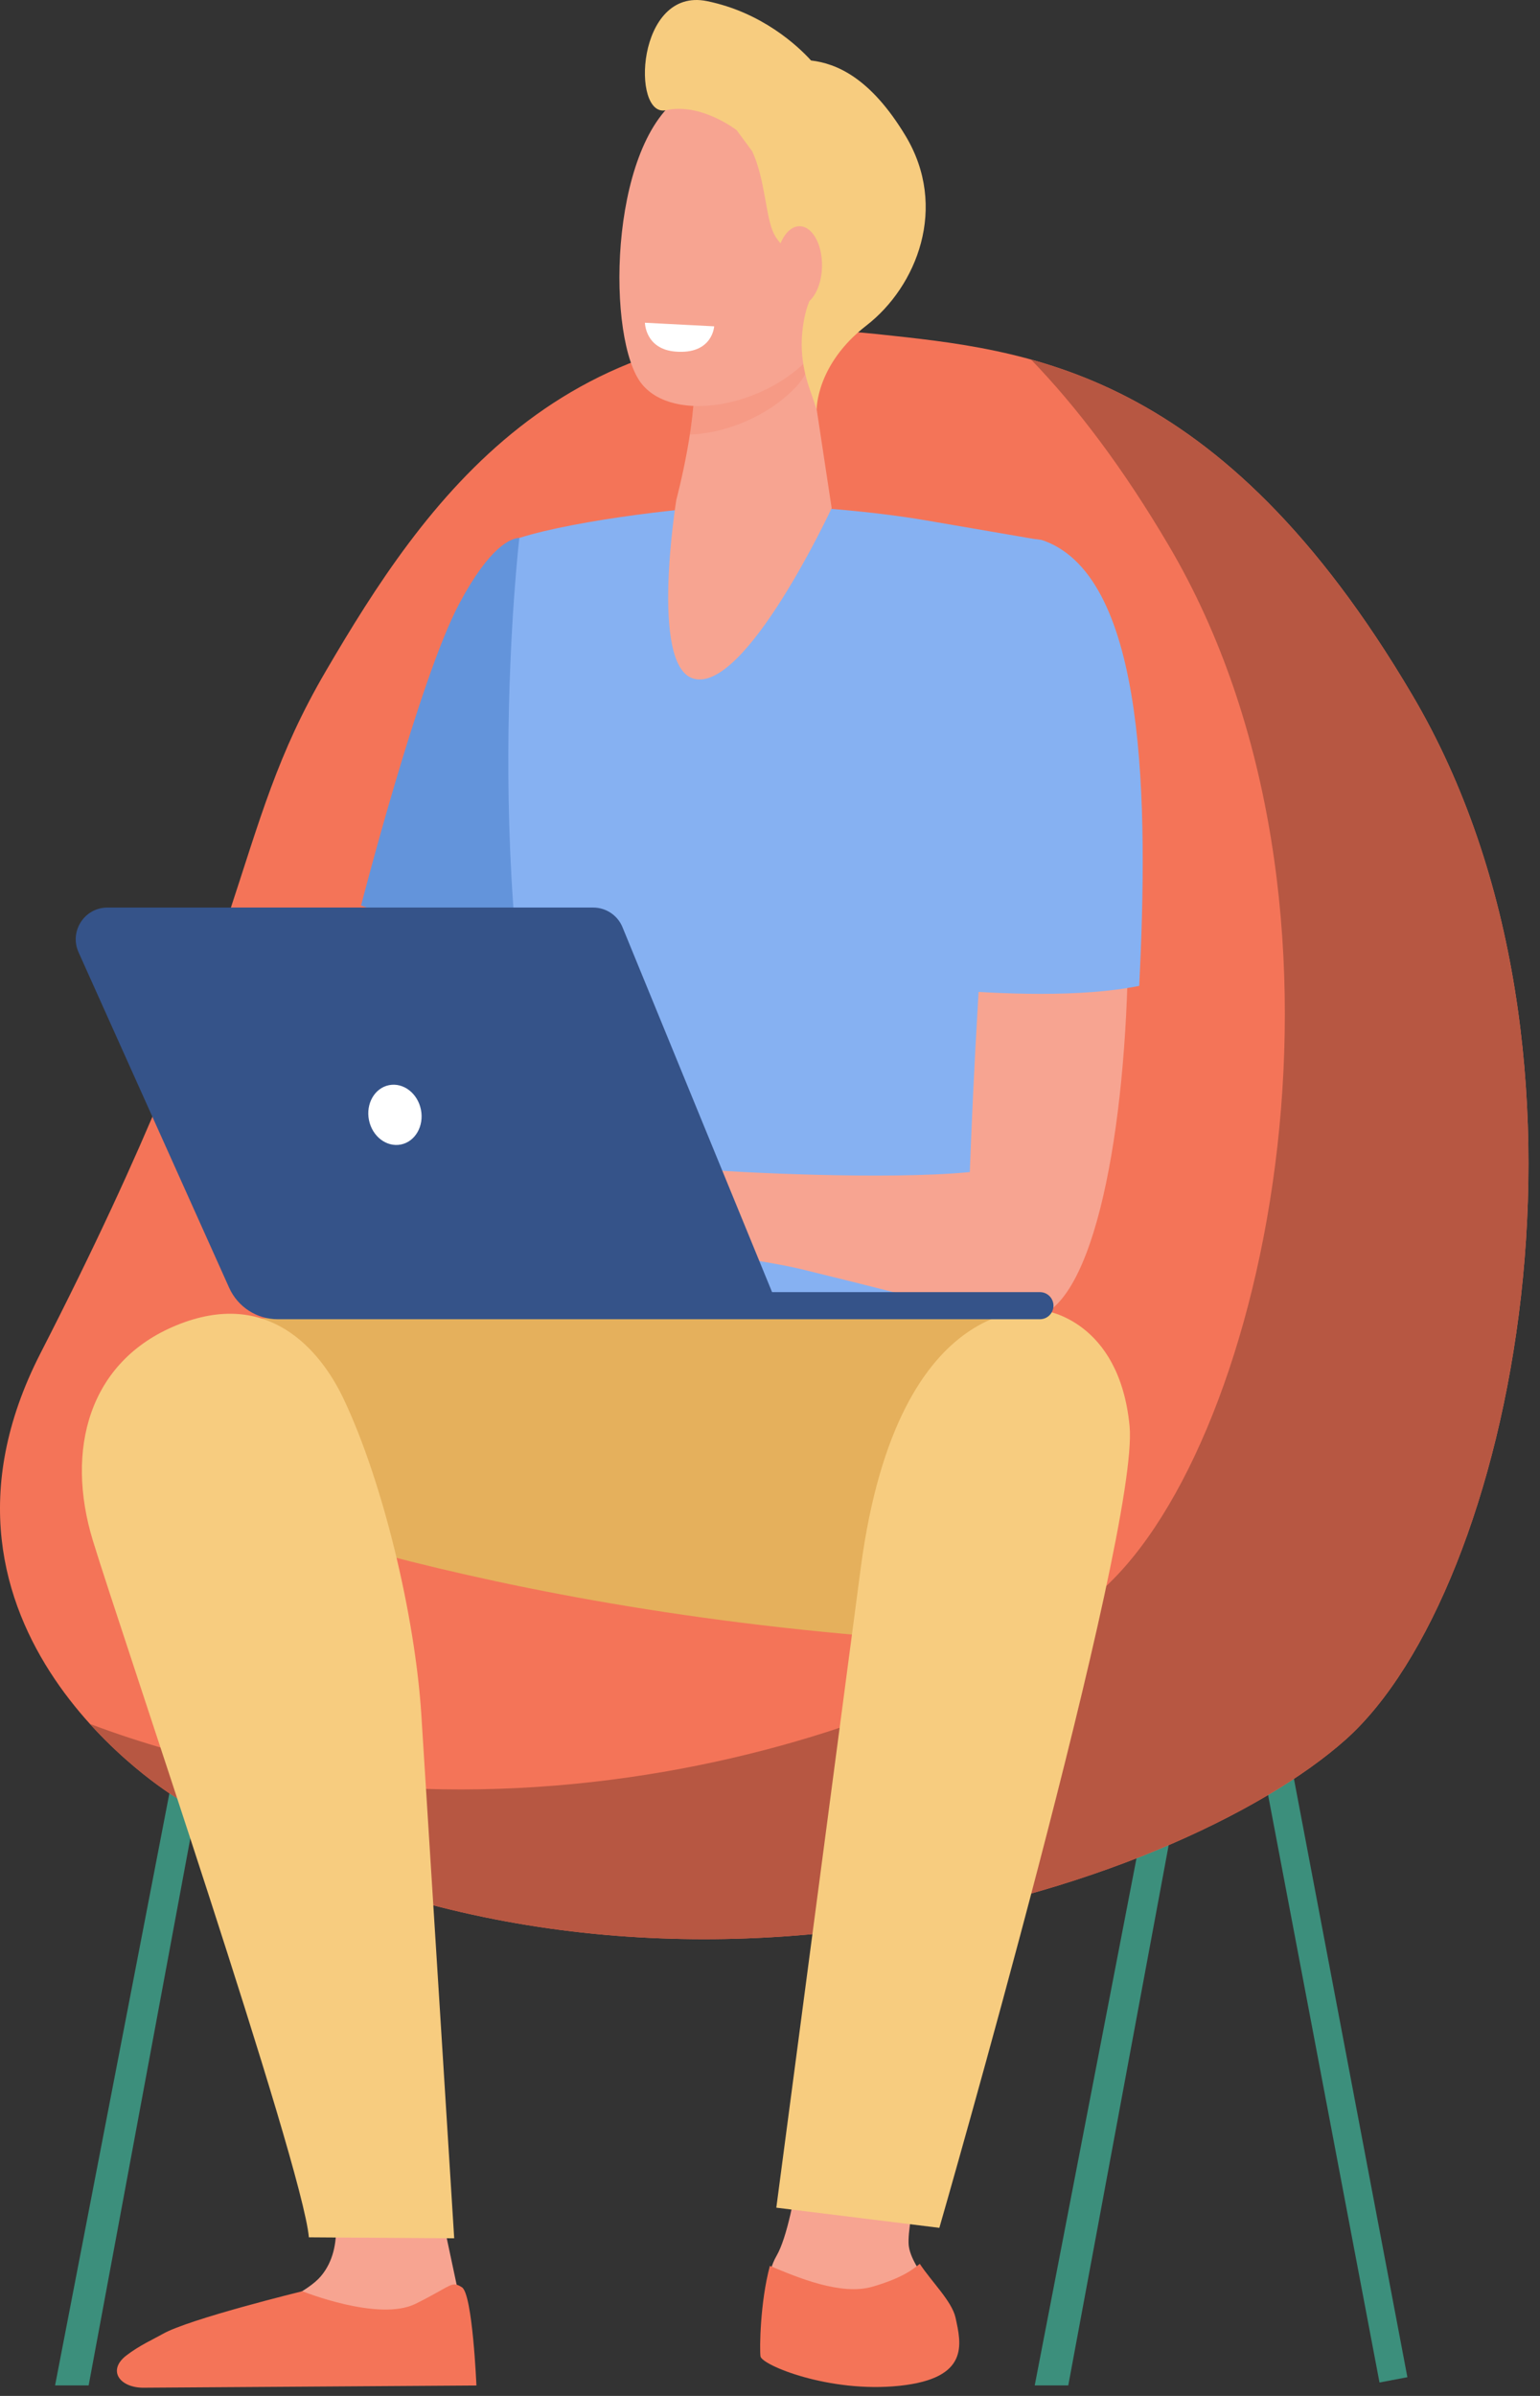
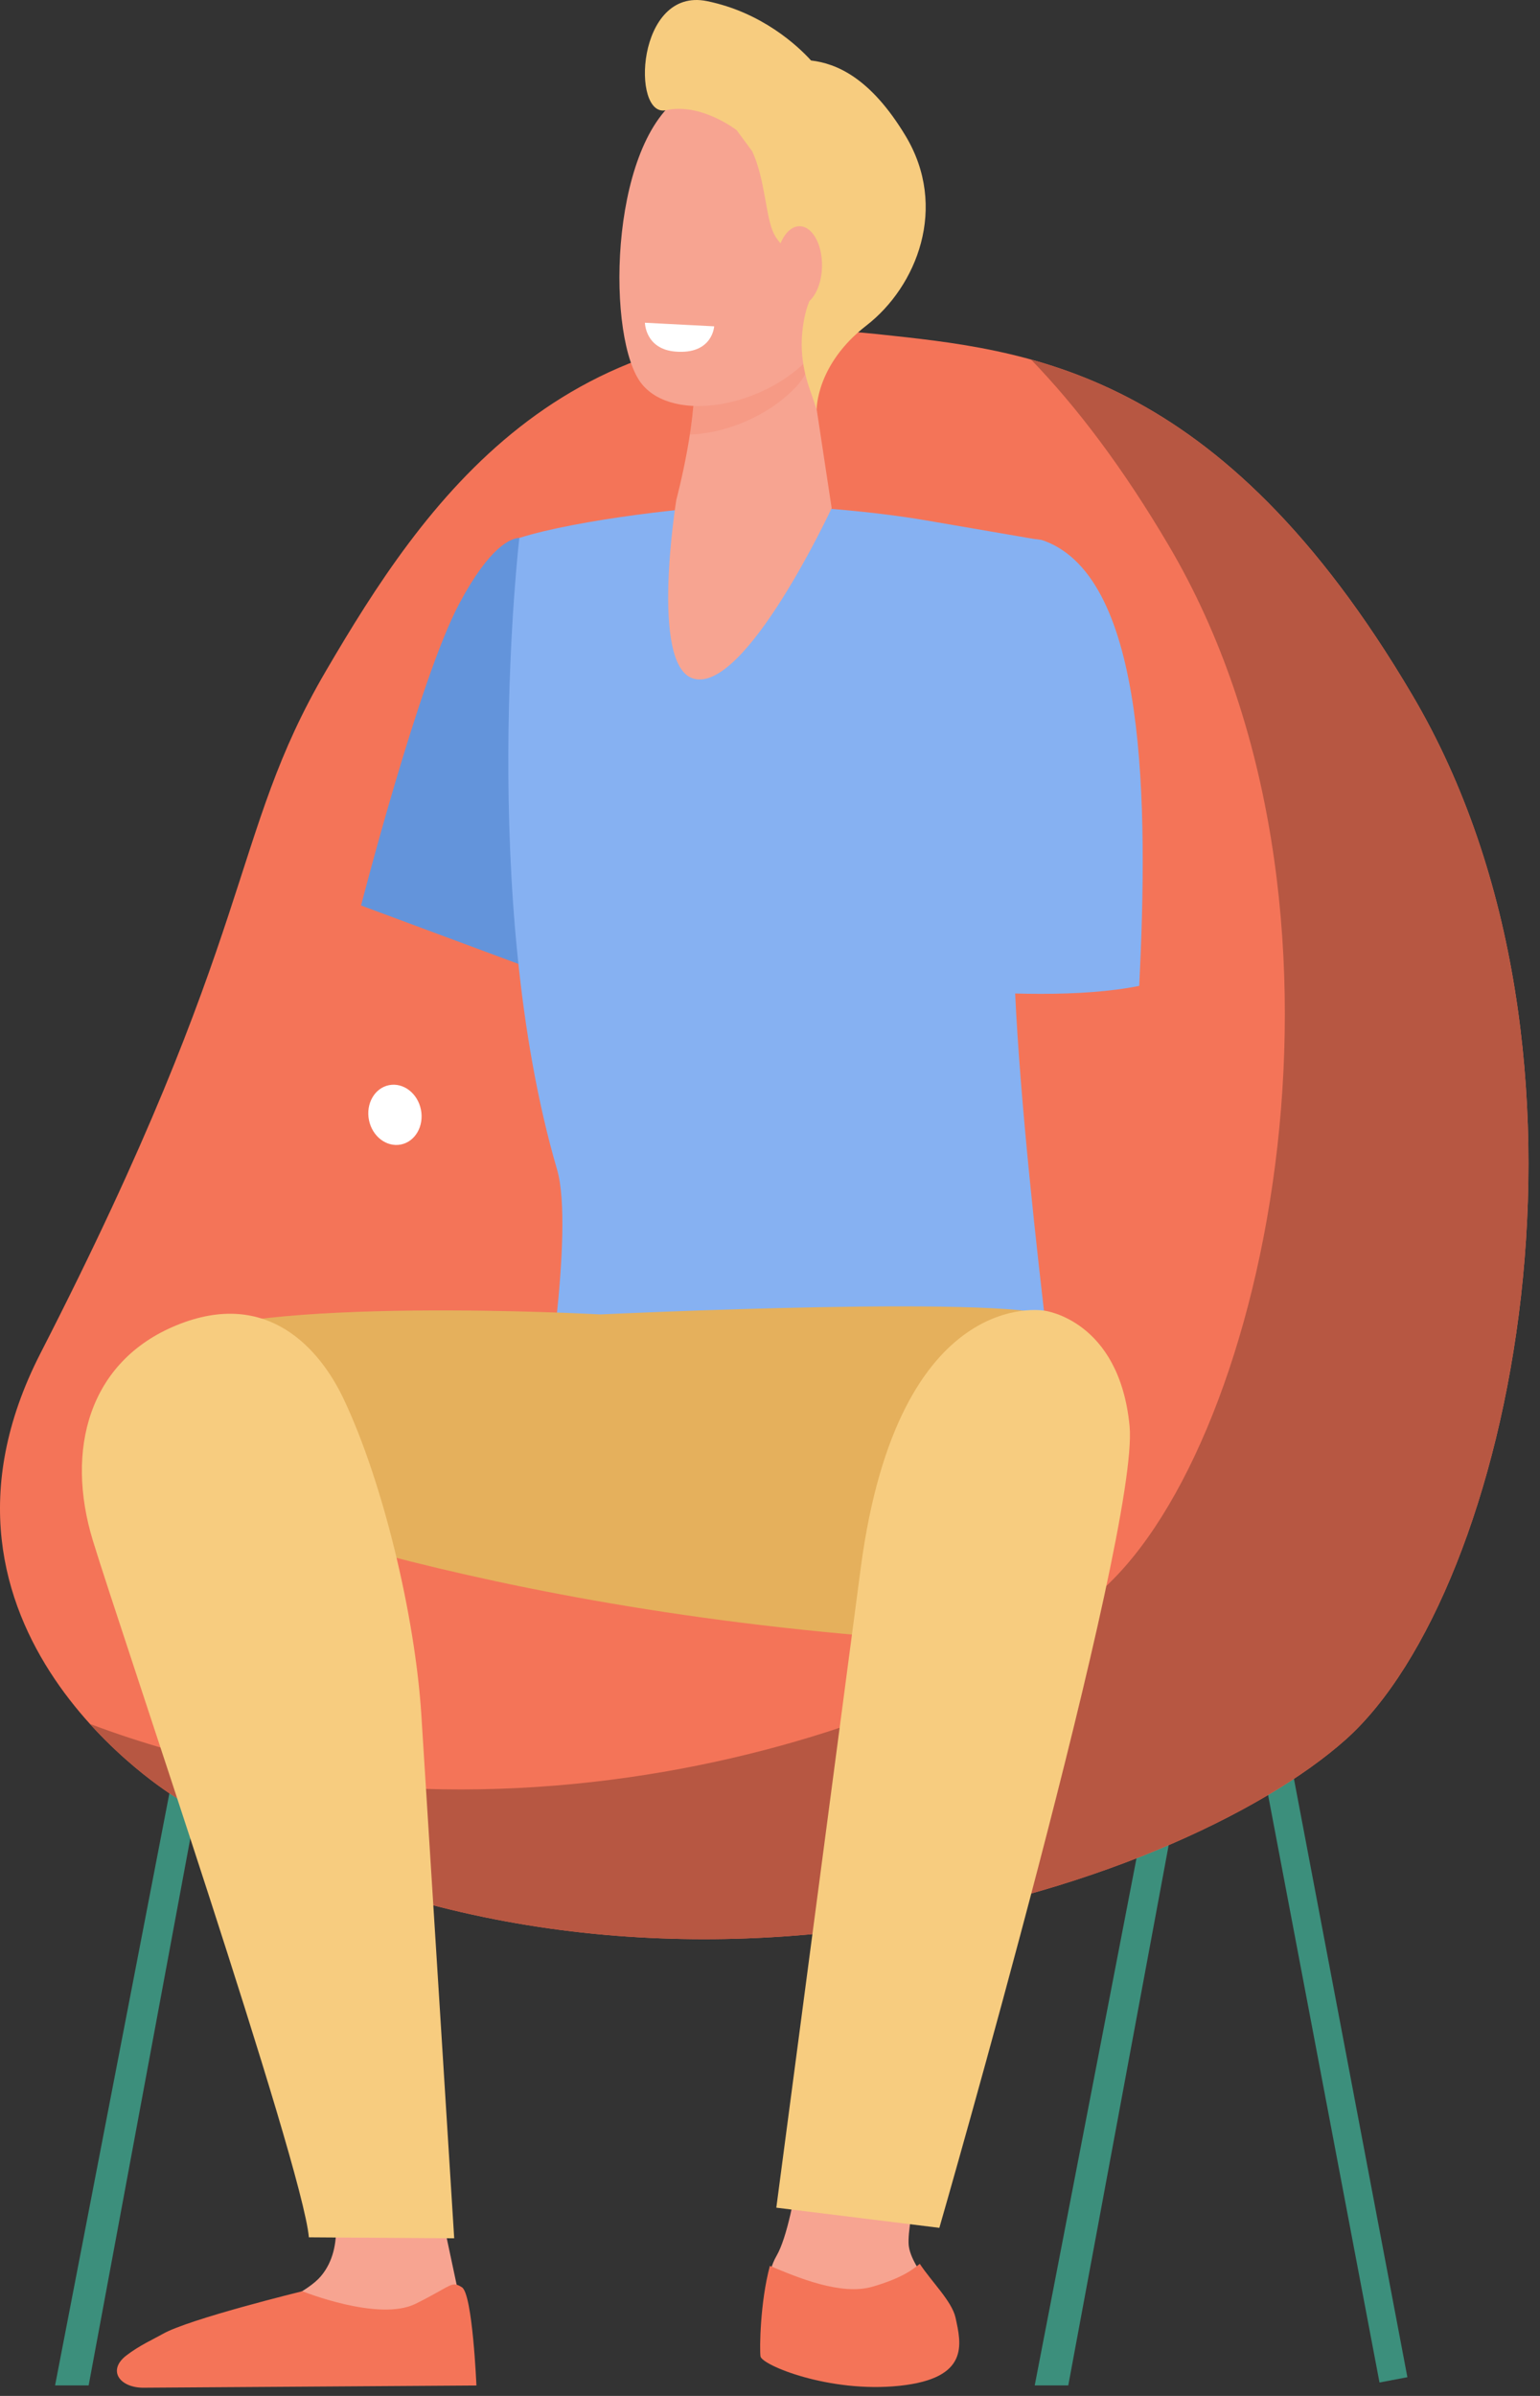
<svg xmlns="http://www.w3.org/2000/svg" width="90" height="140" viewBox="0 0 90 140" fill="none">
  <rect x="0" y="0" width="90" height="140" fill="#333333" stroke="none" />
  <path d="M80.62 139.215L82.25 138.906L75.166 101.547L73.535 101.856L80.62 139.215Z" fill="#3C8F7C" />
  <path d="M5.181 139.384H3.219L10.527 101.539L12.158 101.846L5.181 139.384Z" fill="#3C8F7C" />
  <path d="M62.432 139.384H60.471L67.779 101.539L69.409 101.846L62.432 139.384Z" fill="#3C8F7C" />
  <path d="M23.047 139.386L24.639 139.405L17.633 101.711L16.002 102.021L23.047 139.386Z" fill="#184655" />
  <path d="M51.268 19.523C59.973 20.456 71.238 21.438 82.548 40.631C94.907 61.606 88.402 92.938 78.645 101.645C68.891 110.352 37.028 121.101 10.243 105.008C10.243 105.008 -5.931 95.254 2.369 79.067C15.141 54.158 13.338 48.963 19.049 39.201C24.759 29.439 32.792 17.543 51.268 19.523Z" fill="#F47458" />
  <path d="M82.547 40.631C74.828 27.532 67.132 22.918 60.254 21.008C62.914 23.762 65.61 27.302 68.309 31.885C80.669 52.86 74.164 84.192 64.407 92.899C55.755 100.618 29.72 109.943 5.256 100.733C7.77 103.515 10.242 105.008 10.242 105.008C37.028 121.101 68.888 110.352 78.645 101.645C88.399 92.938 94.907 61.604 82.547 40.631Z" fill="#B75742" />
-   <path d="M23.322 51.406L21.084 58.117L27.902 55.437L23.322 51.406Z" fill="#F79C8D" />
  <path d="M30.35 31.43C29.895 31.448 28.649 31.865 26.828 35.293C24.502 39.675 21.102 52.91 21.102 52.91L31.249 56.678L32.552 53.916L34.699 32.649C34.701 32.649 30.476 31.424 30.35 31.43Z" fill="#6394DB" />
  <path d="M43.766 29.523C40.864 29.526 33.683 30.37 30.351 31.433C30.351 31.433 27.902 52.403 32.555 68.337C33.597 71.904 31.693 83.125 31.693 83.125L61.763 82.729C61.763 82.729 58.202 55.605 59.544 51.223C60.885 46.841 60.916 31.574 60.916 31.574C60.916 31.574 60.711 31.543 54.161 30.415C51.105 29.886 46.864 29.518 43.766 29.523Z" fill="#86B1F2" />
  <path d="M47.269 122.047C47.269 122.047 46.605 129.699 45.38 131.817C44.158 133.935 45.445 137.538 45.508 138.033C45.573 138.528 48.082 139.234 52.073 138.809C56.064 138.385 55.999 137.468 55.679 135.985C55.358 134.503 53.233 132.596 53.105 131.181C52.977 129.769 54.327 124.683 54.327 124.683L47.269 122.047Z" fill="#F7A491" />
  <path d="M35.084 76.805C35.084 76.805 14.328 75.656 9.693 78.454C5.058 81.252 10.532 86.997 10.532 86.997C10.532 86.997 27.43 94.32 55.721 95.946C62.419 96.332 62.998 78.537 61.744 77.065C60.491 75.593 35.084 76.805 35.084 76.805Z" fill="#E5B05C" />
  <path d="M52.574 139.407C56.685 138.972 56.175 136.958 55.844 135.431C55.635 134.475 54.458 133.347 53.754 132.281C53.387 132.573 52.79 133.089 51.006 133.613C49.153 134.157 46.611 133.078 44.993 132.401C44.417 134.54 44.388 137.27 44.443 137.685C44.508 138.193 48.463 139.842 52.574 139.407Z" fill="#F47458" />
  <path d="M50.304 91.612C49.475 97.867 45.369 129 45.369 129L54.897 130.178C54.897 130.178 66.613 89.54 66.014 83.324C65.412 77.108 61.027 76.584 61.027 76.584C61.027 76.584 52.497 75.055 50.304 91.612Z" fill="#F7CC7F" />
-   <path d="M61.244 33.899C58.433 32.849 57.057 58.094 56.677 68.487C51.698 68.964 43.02 68.49 40.86 68.328C39.844 68.252 37.502 67.395 36.491 67.265C35.454 67.13 34.516 67.059 34.008 67.148C33.821 67.179 28.631 69.295 28.188 69.758C27.638 70.334 26.148 71.785 26.401 72.413C26.651 73.041 29.264 70.665 29.264 70.665L30.541 69.951C28.951 71.499 25.922 73.536 26.359 74.276C26.784 75 29.519 72.932 31.466 71.522C29.796 73.025 27.719 75.719 28.196 76.139C28.626 76.517 30.986 73.401 33.511 72.502C34.446 72.168 35.379 73.091 36.113 73.203C36.655 73.283 37.489 73.458 38.02 73.309L40.754 72.538C41.684 72.622 41.707 73.171 42.648 73.369C43.739 73.601 45.529 73.844 46.918 74.182C54.921 76.131 57.589 77.035 60.041 77.035C67.458 77.03 67.888 36.384 61.244 33.899Z" fill="#F7A491" />
  <path d="M66.579 57.608C67.106 46.962 67.03 33.845 61.043 31.607C58.68 30.724 54.517 36.033 55.264 57.824C58.459 58.087 63.153 58.298 66.579 57.608Z" fill="#86B1F2" />
  <path d="M19.407 128.594C19.407 128.594 20.238 131.251 18.751 133.007C17.263 134.763 11.075 136.488 10.265 137.439C9.452 138.39 9.515 139.2 9.515 139.2L26.877 138.723L26.686 133.497L25.887 129.743L19.407 128.594Z" fill="#F7A491" />
  <path d="M17.67 133.882C17.67 133.882 22.13 135.68 24.285 134.617C26.439 133.551 26.374 133.257 26.997 133.653C27.619 134.049 27.843 139.39 27.843 139.39L8.322 139.52C6.965 139.489 6.277 138.491 7.381 137.639C8.137 137.053 9.012 136.662 9.51 136.378C11.039 135.503 17.67 133.882 17.67 133.882Z" fill="#F47458" />
  <path d="M20.067 81.713C18.726 78.899 15.675 75.234 10.305 77.443C5.183 79.548 3.81 84.719 5.426 90.016C7.041 95.313 17.678 126.451 18.051 130.732L26.544 130.789C26.544 130.789 25.002 106.132 24.622 100.174C24.254 94.44 22.389 86.585 20.067 81.713Z" fill="#F7CC7F" />
-   <path d="M6.278 53.031H34.668C35.419 53.031 36.096 53.485 36.38 54.18L45.121 75.502H60.774C61.211 75.502 61.566 75.856 61.566 76.294C61.566 76.732 61.211 77.086 60.774 77.086H16.231C15.006 77.086 13.896 76.367 13.393 75.249L4.59 55.642C4.04 54.417 4.937 53.031 6.278 53.031Z" fill="#355389" />
  <path d="M21.562 65.447C21.755 66.405 22.589 67.044 23.428 66.877C24.267 66.71 24.79 65.796 24.6 64.84C24.407 63.881 23.574 63.242 22.735 63.409C21.896 63.576 21.372 64.488 21.562 65.447Z" fill="white" />
  <path d="M47.215 20.536L48.604 29.691C48.604 29.691 43.532 40.591 40.502 39.645C37.962 38.853 39.525 29.206 39.525 29.206C39.525 29.206 40.911 24.027 40.494 21.434C40.08 18.842 47.215 20.536 47.215 20.536Z" fill="#F7A491" />
  <path opacity="0.2" d="M40.496 21.435C40.082 18.843 47.215 20.534 47.215 20.534L47.33 21.292C47.121 21.8 46.866 22.235 46.556 22.569C44.962 24.283 42.471 25.315 40.316 25.393C40.533 23.996 40.666 22.498 40.496 21.435Z" fill="#F47458" />
-   <path d="M48.385 7.579C48.586 7.506 50 18.006 47.317 20.898C44.631 23.787 39.399 24.733 37.523 22.455C35.447 19.939 35.551 8.653 39.727 5.68C43.904 2.707 48.385 7.579 48.385 7.579Z" fill="#F7A491" />
+   <path d="M48.385 7.579C48.586 7.506 50 18.006 47.317 20.898C44.631 23.787 39.399 24.733 37.523 22.455C35.447 19.939 35.551 8.653 39.727 5.68C43.904 2.707 48.385 7.579 48.385 7.579" fill="#F7A491" />
  <path d="M41.316 0.065C44.542 0.724 46.634 2.694 47.4 3.535C48.864 3.707 50.857 4.517 52.913 7.923C55.442 12.109 53.574 16.747 50.63 19.024C47.686 21.301 47.728 23.927 47.728 23.927L47.262 22.567C46.918 21.538 46.777 20.444 46.892 19.365C46.959 18.716 47.1 18.015 47.368 17.44C48.077 15.921 45.847 14.91 45.222 13.646C44.74 12.672 44.716 10.444 43.958 8.837L43.051 7.607C43.051 7.607 40.962 5.982 38.919 6.44C36.882 6.899 37.176 -0.779 41.316 0.065Z" fill="#F7CC7F" />
  <path d="M45.362 15.517C45.341 16.799 45.922 17.846 46.662 17.859C47.402 17.872 48.019 16.843 48.04 15.561C48.061 14.279 47.48 13.232 46.74 13.219C46 13.206 45.385 14.235 45.362 15.517Z" fill="#F7A491" />
  <path d="M41.737 19.068L37.691 18.859C37.691 18.859 37.704 20.402 39.481 20.545C41.649 20.72 41.737 19.068 41.737 19.068Z" fill="white" />
</svg>